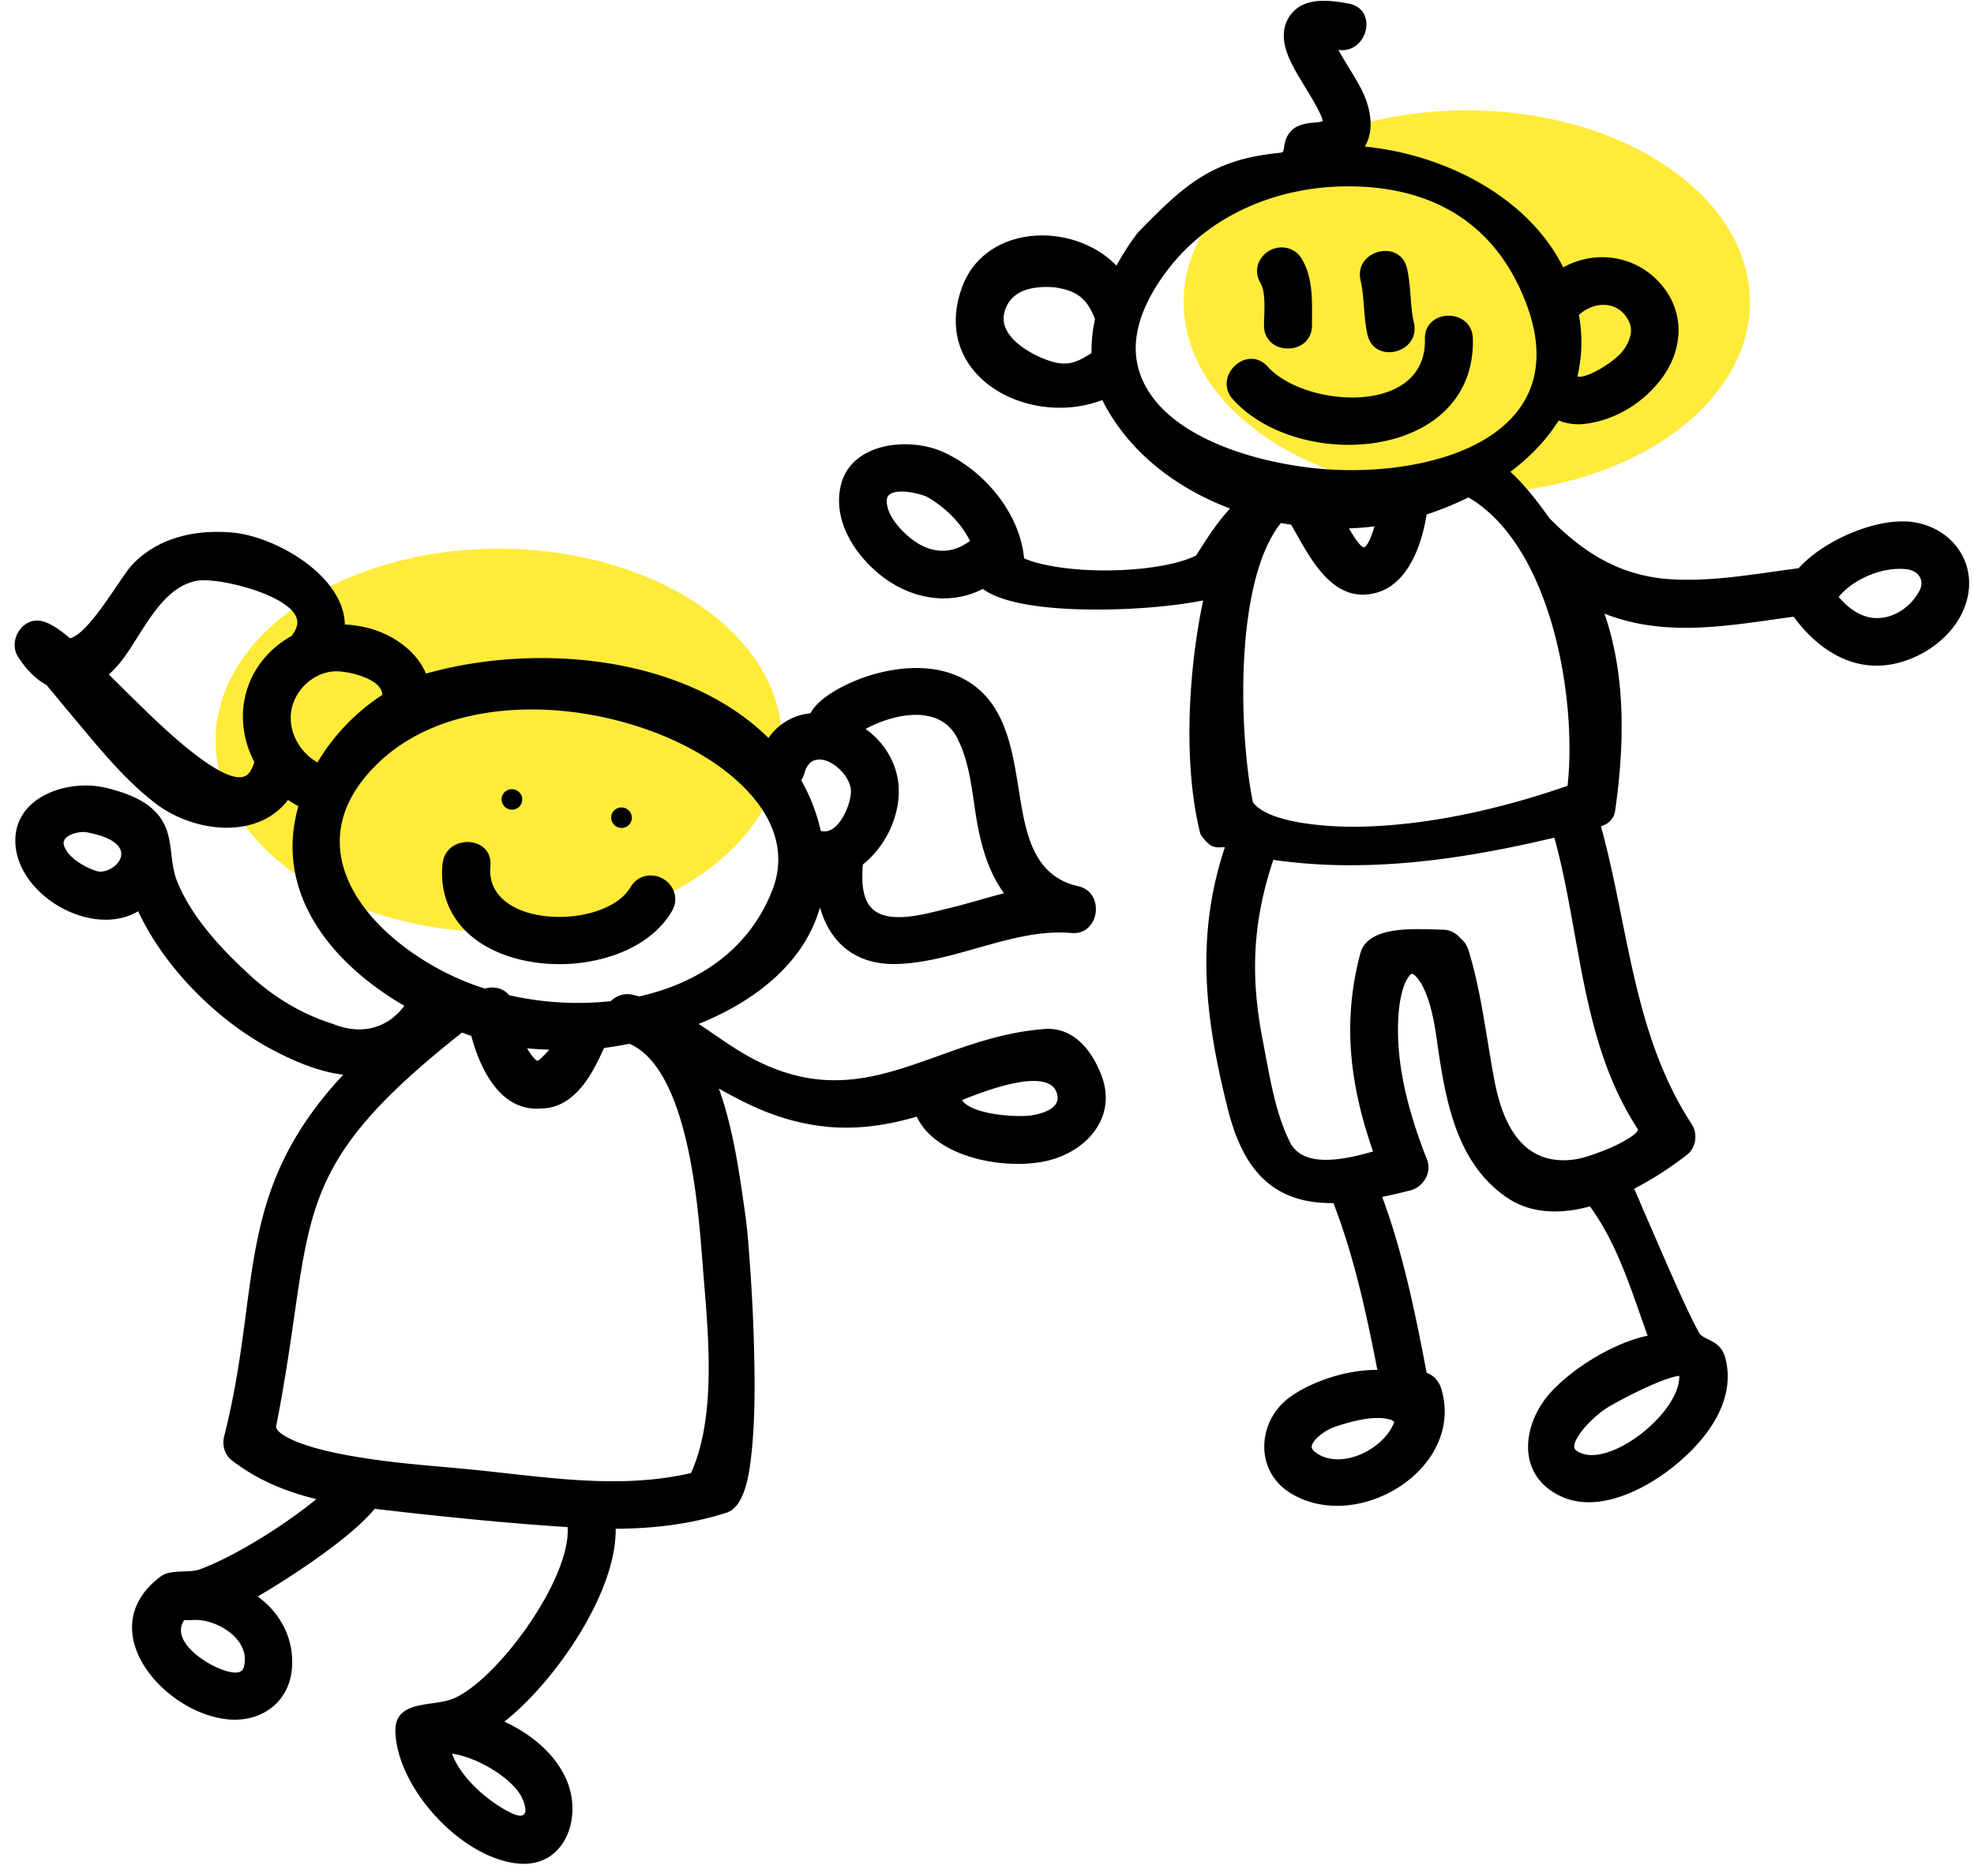
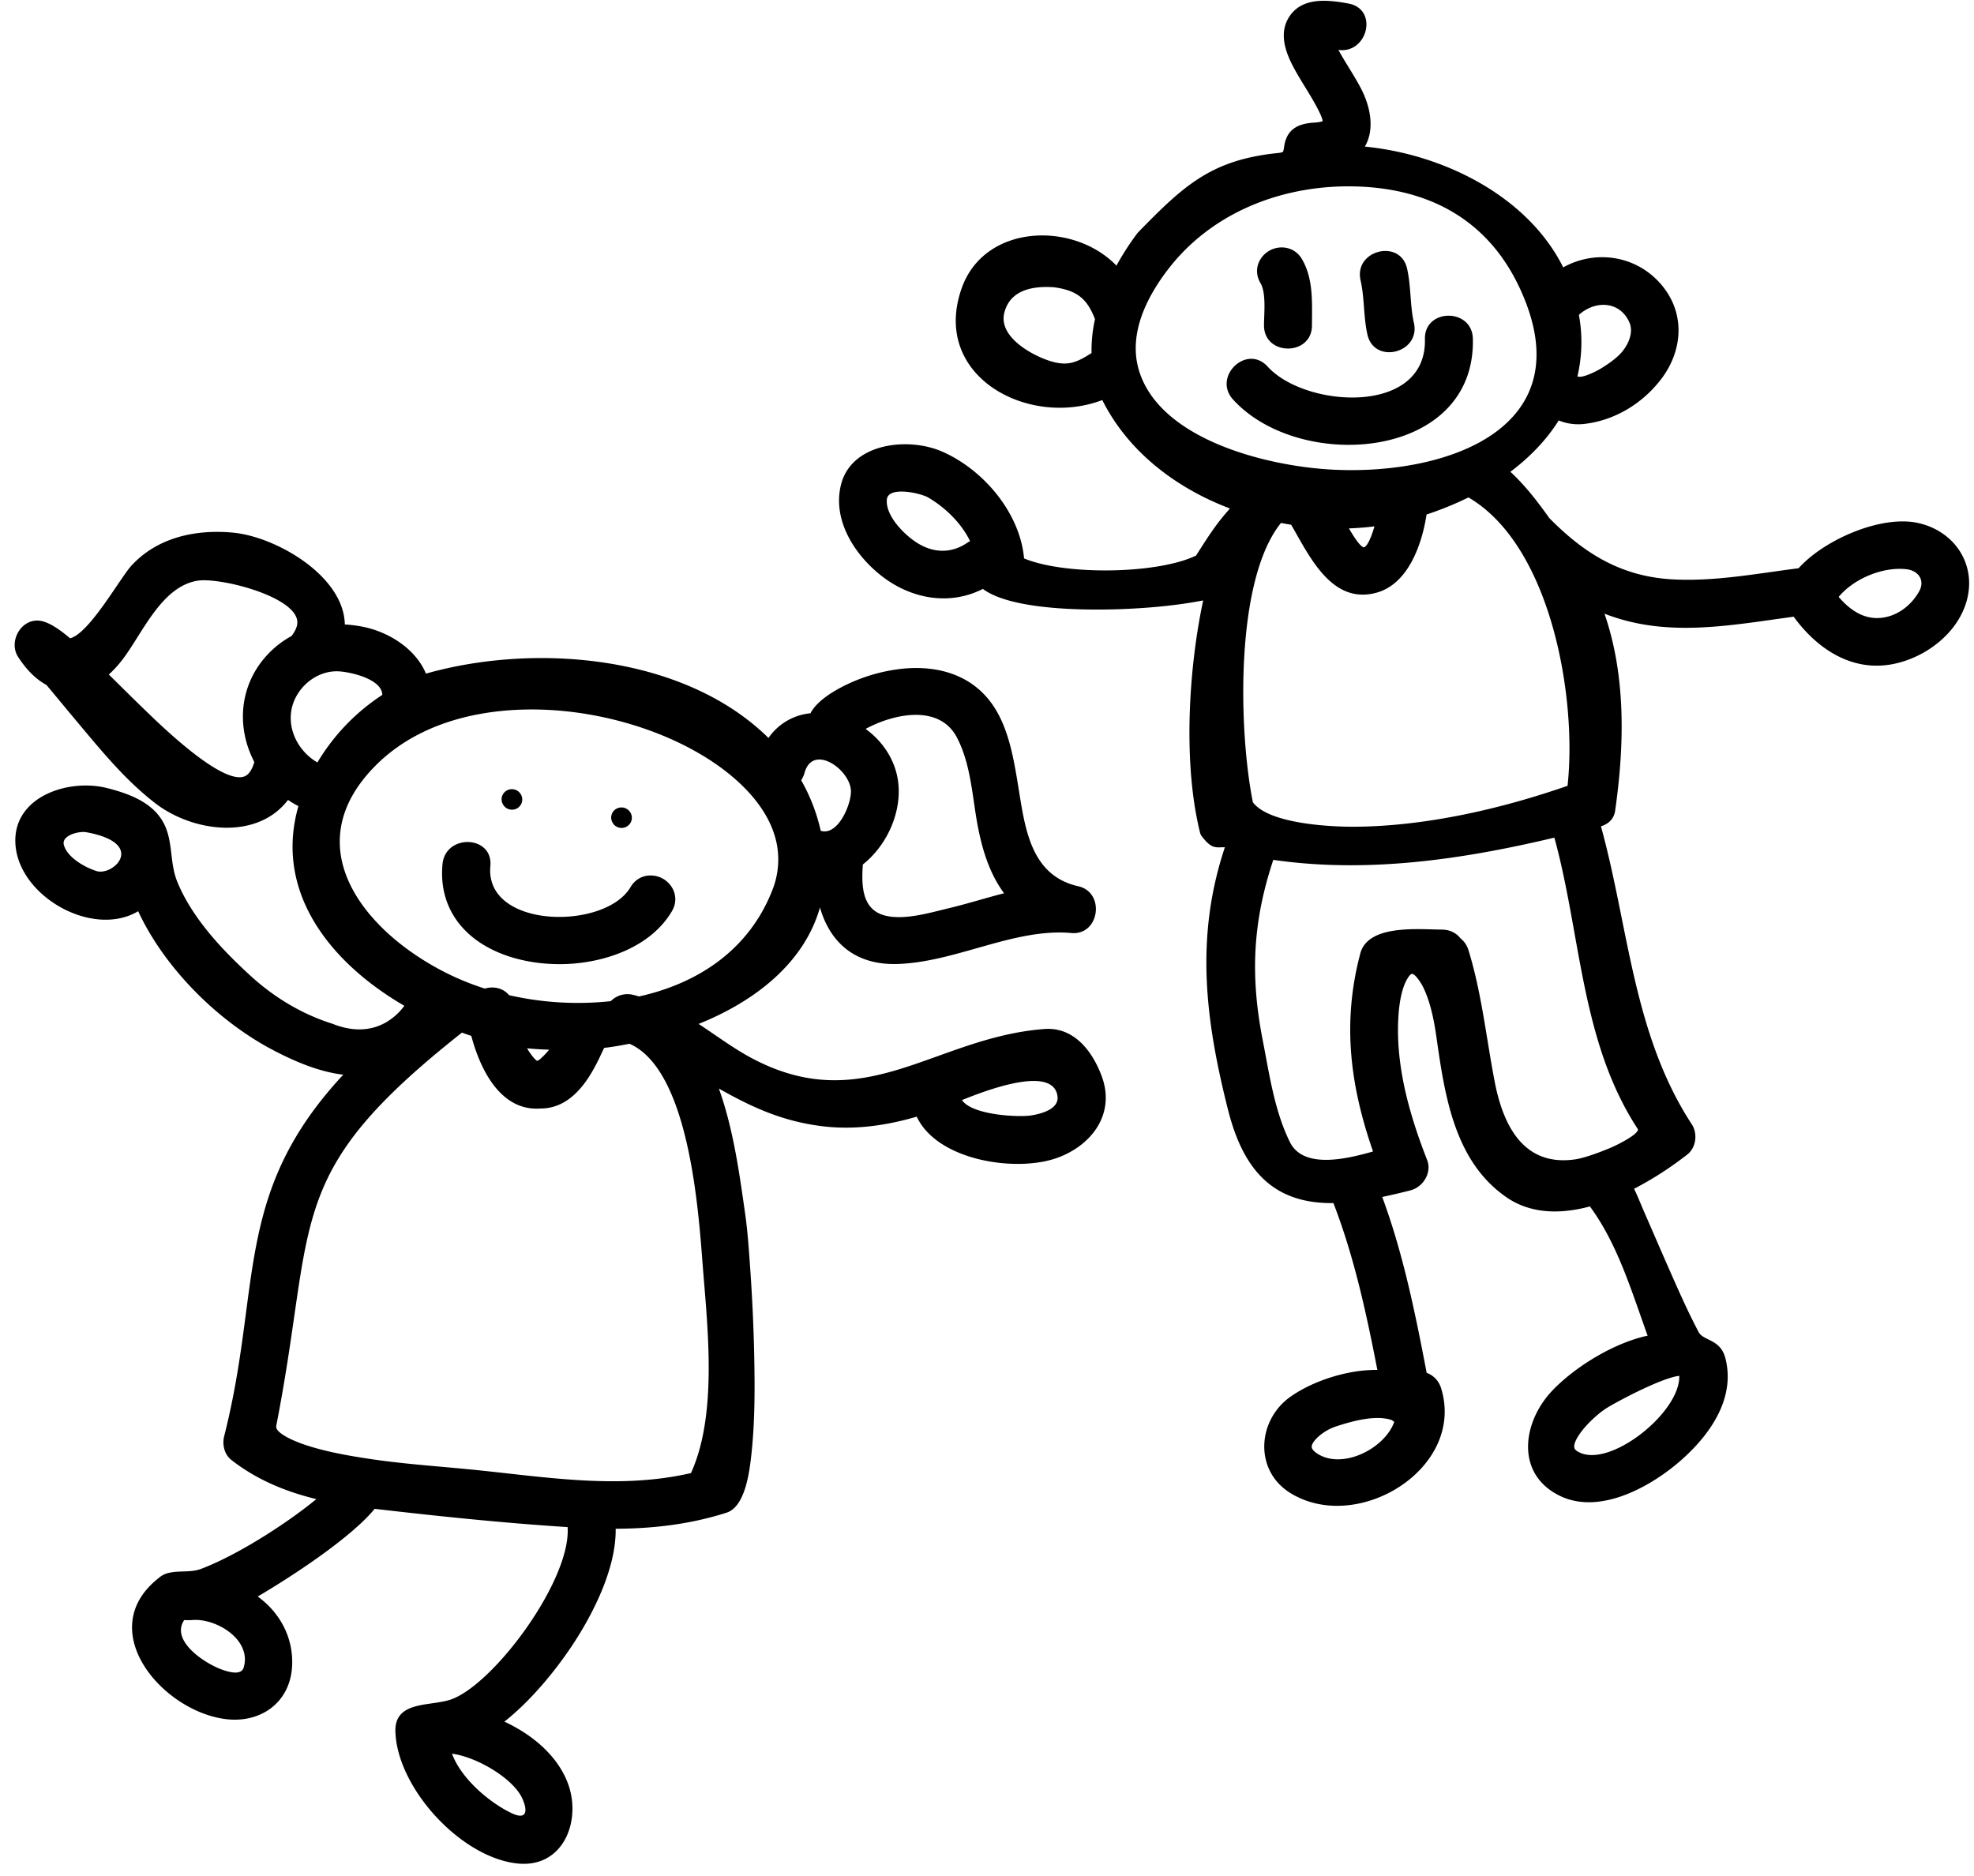
<svg xmlns="http://www.w3.org/2000/svg" width="101" height="96" fill="none">
-   <ellipse cx="75.049" cy="15.46" fill="#FFEB3A" rx="14.486" ry="9.813" />
-   <ellipse cx="25.517" cy="37.89" fill="#FFEB3A" rx="14.486" ry="9.813" />
  <path fill="#000" fill-rule="evenodd" d="M49.22 56.289c.515.771 2.889.887 3.538.785.501-.078 1.445-.319 1.348-.99-.226-1.574-3.52-.35-4.887.205ZM4.415 42.583c3.125.568 1.386 2.263.517 1.985-.592-.189-1.484-.689-1.663-1.329-.142-.5.779-.724 1.146-.656Zm15.146-7.027a10.63 10.63 0 0 0-3.321 3.457c-1.226-.714-1.808-2.297-.973-3.56.446-.679 1.23-1.143 2.057-1.102.605.029 2.222.392 2.237 1.205Zm22.433 6.954c.857.265 1.529-1.269 1.545-1.989.023-1.108-1.949-2.528-2.378-.968a1.322 1.322 0 0 1-.168.371 9.4 9.4 0 0 1 1 2.586Zm2.153 1.724c-.068 1.01-.075 2.27 1.087 2.6.986.278 2.329-.128 3.3-.36.954-.227 1.89-.526 2.84-.768-.784-1.055-1.16-2.375-1.388-3.662-.25-1.434-.34-3.007-1.03-4.317-.884-1.677-3.163-1.243-4.668-.43.916.661 1.559 1.659 1.677 2.804.154 1.526-.61 3.179-1.818 4.133ZM26.97 53.64c.371.036.751.059 1.125.07a3.64 3.64 0 0 1-.483.5c-.033.022-.098.068-.129.068-.037-.008-.12-.093-.144-.12a2.97 2.97 0 0 1-.369-.518Zm-3.843 36.092c1.299.173 3.127 1.28 3.586 2.27.3.642.256 1.152-.54.771-1.12-.534-2.57-1.75-3.046-3.04Zm12.227-14.359c-3.713.862-7.526.185-11.263-.183-1.762-.173-3.472-.283-5.233-.55-1.105-.167-2.304-.382-3.359-.749-.299-.104-1.3-.49-1.366-.857a.203.203 0 0 1 .001-.076c2.087-10.664.285-12.84 9.502-20.122.159.06.317.114.478.168.454 1.708 1.496 3.88 3.56 3.714.942 0 1.665-.543 2.213-1.265.3-.393.54-.832.758-1.273.064-.13.174-.381.27-.563.443-.049.852-.125 1.294-.21 3.037 1.335 3.522 8.46 3.738 11.247.248 3.212.786 7.684-.593 10.72Zm-22.34-36.38c-.008.02-.014.04-.02.06-.079.246-.218.563-.478.67-1.17.47-4.446-2.759-5.204-3.495-.586-.565-1.164-1.143-1.744-1.715.255-.229.486-.488.694-.757 1.028-1.342 1.985-3.735 3.84-4.042 1.085-.18 4.8.732 5.094 1.98.067.29-.076.57-.242.797-.014.017-.024.035-.036.052-.48.26-.911.6-1.279 1.005-1.394 1.537-1.558 3.662-.625 5.445ZM9.427 82.893c.142.01.285.01.426 0 1.227-.094 3.034 1.015 2.616 2.427-.12.408-.717.24-1.012.144-.903-.288-2.767-1.49-2.03-2.57Zm16.32-41.712c-.004-.005-.006-.01-.015-.027a.513.513 0 0 1 .192-.702.531.531 0 0 1 .728.197.519.519 0 0 1-.188.708.53.53 0 0 1-.718-.176Zm8.636 5.436c-1.071 1.826-3.38 2.628-5.405 2.71-1.975.078-4.303-.503-5.544-2.143-.653-.865-.895-1.895-.793-2.965.147-1.572 2.597-1.484 2.449.097-.301 3.22 5.87 3.296 7.172 1.075.209-.351.554-.58.97-.594.955-.04 1.658.957 1.15 1.82Zm-9.575 3.967a13.679 13.679 0 0 1-1.965-.796c-4.21-2.11-7.75-6.477-3.62-10.622 2.566-2.572 6.52-3.158 10.005-2.742 2.43.292 4.984 1.11 7.05 2.437 1.57 1.01 3.177 2.542 3.49 4.457a4.22 4.22 0 0 1-.258 2.245c-1.174 2.996-3.74 4.741-6.812 5.423-.096-.027-.194-.056-.29-.078a1.197 1.197 0 0 0-1.158.319 15.828 15.828 0 0 1-5.204-.306c-.293-.362-.785-.473-1.238-.337ZM80.71 19.257c.229.119.965-.262 1.153-.374.344-.2.802-.518 1.07-.813.368-.408.674-1.05.427-1.593-.507-1.101-1.763-1.101-2.576-.366a7.664 7.664 0 0 1-.074 3.146Zm-24.684-2.928c-.398-1.023-.893-1.466-2.095-1.63-1.073-.076-2.254.123-2.547 1.312-.286 1.165 1.238 2.06 2.145 2.393 1.035.38 1.508.178 2.32-.34a7.346 7.346 0 0 1 .177-1.735Zm14.226 42.589c-1.17-3.358-1.587-6.576-.663-10.088.36-1.555 3-1.271 4.196-1.264.378.003.72.16.943.45.197.156.335.364.408.606.678 2.202.907 4.487 1.343 6.74.428 2.218 1.472 4.343 4.113 3.96.503-.071 1.392-.41 1.86-.613.223-.096 1.352-.638 1.354-.918-.002-.01-.013-.026-.017-.034-2.915-4.46-2.89-9.923-4.26-14.897-4.702 1.119-9.563 1.833-14.381 1.137-1.049 3.159-1.191 5.912-.536 9.255.341 1.74.593 3.572 1.383 5.18.686 1.395 2.873.881 4.257.486Zm15.668 11.481c-.868.09-3.124 1.279-3.715 1.649-.368.233-.772.602-1.062.922-.19.212-.668.803-.59 1.115.037.146.271.244.394.288 1.65.58 5.03-2.163 4.973-3.974Zm-14.581 2.355a1.35 1.35 0 0 1-.125-.09c-.83-.29-2.062.063-2.851.321a2.6 2.6 0 0 0-.66.33c-.19.13-.585.457-.59.713 0 .154.208.3.319.37 1.277.791 3.404-.264 3.907-1.644Zm22.737-42.212c.57.667 1.314 1.195 2.249 1.062.8-.109 1.487-.657 1.87-1.35.311-.563-.04-1.057-.65-1.128-1.19-.137-2.682.466-3.47 1.416Zm-25.058-3.506c.202.347.568.948.77.97.2-.073.398-.596.537-1.073-.433.053-.869.088-1.306.103Zm3.972-.71c-.236 1.546-.947 3.558-2.56 4-2.288.63-3.426-1.856-4.368-3.477a12.99 12.99 0 0 1-.521-.091c-2.396 2.975-2.151 10.78-1.436 14.294.84 1.12 4.054 1.26 5.246 1.25 3.603-.03 7.45-.91 10.853-2.094.497-4.517-.848-12.295-5.071-14.756-.692.342-1.41.632-2.143.874Zm-6.38-13.075c-.51-.86-1.73-.743-2.166.099-.19.368-.162.78.048 1.134.303.511.18 1.577.181 2.165 0 1.582 2.456 1.579 2.454-.003 0-1.14.088-2.372-.517-3.395Zm5.383.491c-.352-1.548-2.728-.94-2.38.598.208.909.143 1.858.352 2.78.352 1.549 2.728.941 2.378-.6-.205-.906-.14-1.858-.35-2.778Zm3.366 3.587c-.038-1.583-2.492-1.559-2.453.025.096 3.928-6.121 3.523-8.045 1.406-1.075-1.182-2.83.519-1.773 1.681 3.417 3.76 12.424 3.107 12.271-3.112ZM59.71 13.851c-1.153 1.53-2.072 3.483-1.336 5.393 1.273 3.31 6.457 4.577 9.611 4.775 5.91.368 13.113-2.033 9.791-9.236C76.114 11.175 73 9.57 69.103 9.535c-3.628-.028-7.182 1.387-9.392 4.316ZM49.634 27.689c-.449-.932-1.294-1.743-2.16-2.242-.374-.214-2.045-.596-2.099.122-.06.79.782 1.663 1.38 2.094.861.618 1.833.718 2.733.112.046-.032.096-.061.146-.086ZM39.32 37.761c-4.288-4.232-11.888-4.888-17.525-3.294-.518-1.241-1.844-2.096-3.135-2.377a6.535 6.535 0 0 0-1.017-.137c-.048-2.493-3.524-4.487-5.702-4.697-1.908-.184-3.888.233-5.22 1.691-.584.639-2.145 3.462-3.135 3.713-.43-.364-1.038-.83-1.545-.898-.965-.126-1.619 1.065-1.117 1.847.367.57.845 1.11 1.452 1.438.506.603 1.004 1.213 1.512 1.817 1.256 1.496 2.505 3.044 4.068 4.244 1.934 1.481 5.205 1.894 6.78-.178.17.117.348.223.532.317-1.27 4.442 1.688 8.052 5.42 10.217a3.089 3.089 0 0 1-.952.856c-.857.482-1.798.43-2.696.075a.27.27 0 0 0-.035-.013c-1.536-.484-2.947-1.329-4.133-2.406-1.475-1.338-3.036-2.99-3.797-4.848-.36-.876-.244-1.787-.543-2.647-.458-1.328-1.798-1.84-3.061-2.159-1.956-.494-4.785.424-4.685 2.81.112 2.65 3.776 4.79 6.123 3.582.056-.027.108-.06.16-.09 1.36 2.926 4.086 5.627 6.883 7.096 1.101.58 2.344 1.117 3.61 1.27-5.653 6.077-4.148 10.84-6.092 18.497-.109.424.008.933.365 1.213 1.296 1.014 2.777 1.623 4.351 2.006-1.673 1.37-4.178 2.928-5.92 3.577-.495.184-1.06.076-1.57.186a1.134 1.134 0 0 0-.559.261c-3.372 2.627.094 6.764 3.34 7.223 1.823.26 3.363-.812 3.468-2.689.08-1.461-.62-2.75-1.758-3.574 1.894-1.115 4.814-3.054 5.983-4.487 3.278.38 6.579.724 9.872.935.184 2.677-3.68 7.93-5.9 8.795-1.046.406-2.964.033-2.911 1.675.093 2.887 3.36 6.453 6.26 6.743 2.325.233 3.258-2.161 2.585-4.047-.522-1.461-1.846-2.554-3.269-3.212 1.326-1.047 2.56-2.54 3.437-3.85 1.073-1.607 2.286-3.964 2.257-6.02 1.927-.007 3.823-.23 5.674-.822.965-.312 1.174-2.121 1.267-2.957.184-1.65.182-3.392.148-5.052-.03-1.489-.101-2.98-.204-4.467-.066-.925-.128-1.892-.259-2.81-.296-2.093-.61-4.37-1.346-6.415 1.617.913 3.157 1.644 5.18 1.913 1.674.224 3.34-.004 4.944-.476 1.056 2.263 5.112 2.868 7.201 2.104 1.778-.649 2.963-2.264 2.27-4.156-.469-1.275-1.412-2.549-2.94-2.432-5.63.427-9.18 4.562-14.956 1.5-.96-.51-1.827-1.166-2.735-1.76 2.833-1.137 5.393-3.083 6.209-5.96.5 1.75 1.766 2.98 4.022 2.891 2.989-.117 5.934-1.843 8.843-1.583 1.44.13 1.747-2.079.349-2.394-2.471-.555-2.729-3.044-3.073-5.135-.223-1.356-.472-2.874-1.238-4.045-1.052-1.613-2.829-2.134-4.675-1.95a8.744 8.744 0 0 0-3.263 1.017c-.457.252-1.17.709-1.45 1.263a2.949 2.949 0 0 0-2.15 1.264Zm21.878-9.335c.407-.64.828-1.313 1.302-1.9.139-.172.282-.34.43-.507-2.734-1.036-5.177-2.875-6.51-5.507-.006-.013-.013-.028-.022-.042-3.773 1.441-8.768-1.211-7.2-5.703 1.155-3.318 5.717-3.465 7.926-1.174.317-.582.678-1.14 1.073-1.664.016-.017.028-.033.044-.049 2.34-2.402 3.754-3.712 7.17-4.053.046-.003.198-.027.236-.064.032-.068.05-.23.063-.31.141-.84.698-1.129 1.524-1.179.086-.004.338-.025.439-.077-.005-.102-.095-.308-.127-.377-.392-.832-.944-1.587-1.375-2.401-.413-.786-.738-1.727-.215-2.55C66.62-.168 67.94-.01 68.98.178c1.567.277.998 2.581-.5 2.376.364.668.802 1.297 1.153 1.97.519.996.695 2.14.198 2.977 4.04.394 8.338 2.542 10.151 6.18 1.744-.969 3.946-.573 5.185 1.092 1.06 1.422.884 3.22-.154 4.6-.932 1.238-2.351 2.124-3.91 2.313a2.64 2.64 0 0 1-1.35-.173c-.643 1.024-1.504 1.897-2.474 2.628.756.694 1.407 1.545 1.992 2.368 1.765 1.792 3.638 2.968 6.225 3.131 2.165.135 4.38-.29 6.53-.565 1.307-1.462 4.246-2.744 6.135-2.31 1.845.42 2.964 2.101 2.475 3.94-.445 1.68-2.094 2.936-3.764 3.27-2.124.426-3.911-.786-5.099-2.42-2.573.347-5.253.852-7.83.37a10.189 10.189 0 0 1-1.85-.525c1.108 3.206 1.02 6.764.547 10.077-.06.437-.358.69-.727.804 1.423 5.155 1.637 10.642 4.65 15.25.306.467.223 1.184-.226 1.537a17.466 17.466 0 0 1-2.729 1.759c.19.393.375.86.5 1.147.428.978.849 1.96 1.28 2.936.479 1.087.97 2.203 1.526 3.254.238.449 1.11.346 1.364 1.327.561 2.158-.923 4.114-2.498 5.424-1.513 1.257-4.006 2.583-5.972 1.622-2.285-1.115-1.91-3.759-.409-5.356 1.127-1.2 3.143-2.463 4.902-2.838-.815-2.252-1.528-4.678-2.954-6.613-1.433.388-2.985.412-4.255-.46-2.712-1.856-3.182-5.3-3.61-8.293-.118-.82-.325-1.84-.724-2.577-.06-.108-.352-.58-.515-.568-.141.01-.338.435-.379.538-.26.655-.328 1.517-.335 2.214-.025 2.316.652 4.63 1.491 6.772.25.64-.198 1.38-.848 1.55a32.1 32.1 0 0 1-1.45.34c1.077 2.913 1.692 5.957 2.274 9 .348.125.62.404.738.785 1.266 4.103-4.279 7.494-7.718 5.36-1.853-1.15-1.692-3.715.006-4.92 1.152-.816 2.93-1.394 4.451-1.376-.562-2.89-1.184-5.783-2.249-8.536-3.127.04-4.629-1.746-5.394-4.782-1.174-4.648-1.68-8.853-.159-13.425-.431-.012-.654.136-1.177-.558a.457.457 0 0 1-.092-.184c-.864-3.467-.614-8.25.158-11.887-1.37.265-2.828.392-4.189.444-1.704.065-5.604.07-7.083-1.033-1.701.867-3.662.517-5.17-.655-1.38-1.072-2.527-2.844-2.096-4.648.517-2.168 3.442-2.487 5.184-1.724 2.111.924 3.981 3.13 4.191 5.466 2.096.874 6.832.807 8.8-.146Z" clip-rule="evenodd" />
-   <path fill="#000" d="M31.34 42.089c.008.016.01.022.014.026a.53.53 0 0 0 .717.176.519.519 0 0 0 .188-.708.532.532 0 0 0-.728-.197.513.513 0 0 0-.191.703Z" />
+   <path fill="#000" d="M31.34 42.089c.008.016.01.022.014.026a.53.53 0 0 0 .717.176.519.519 0 0 0 .188-.708.532.532 0 0 0-.728-.197.513.513 0 0 0-.191.703" />
</svg>